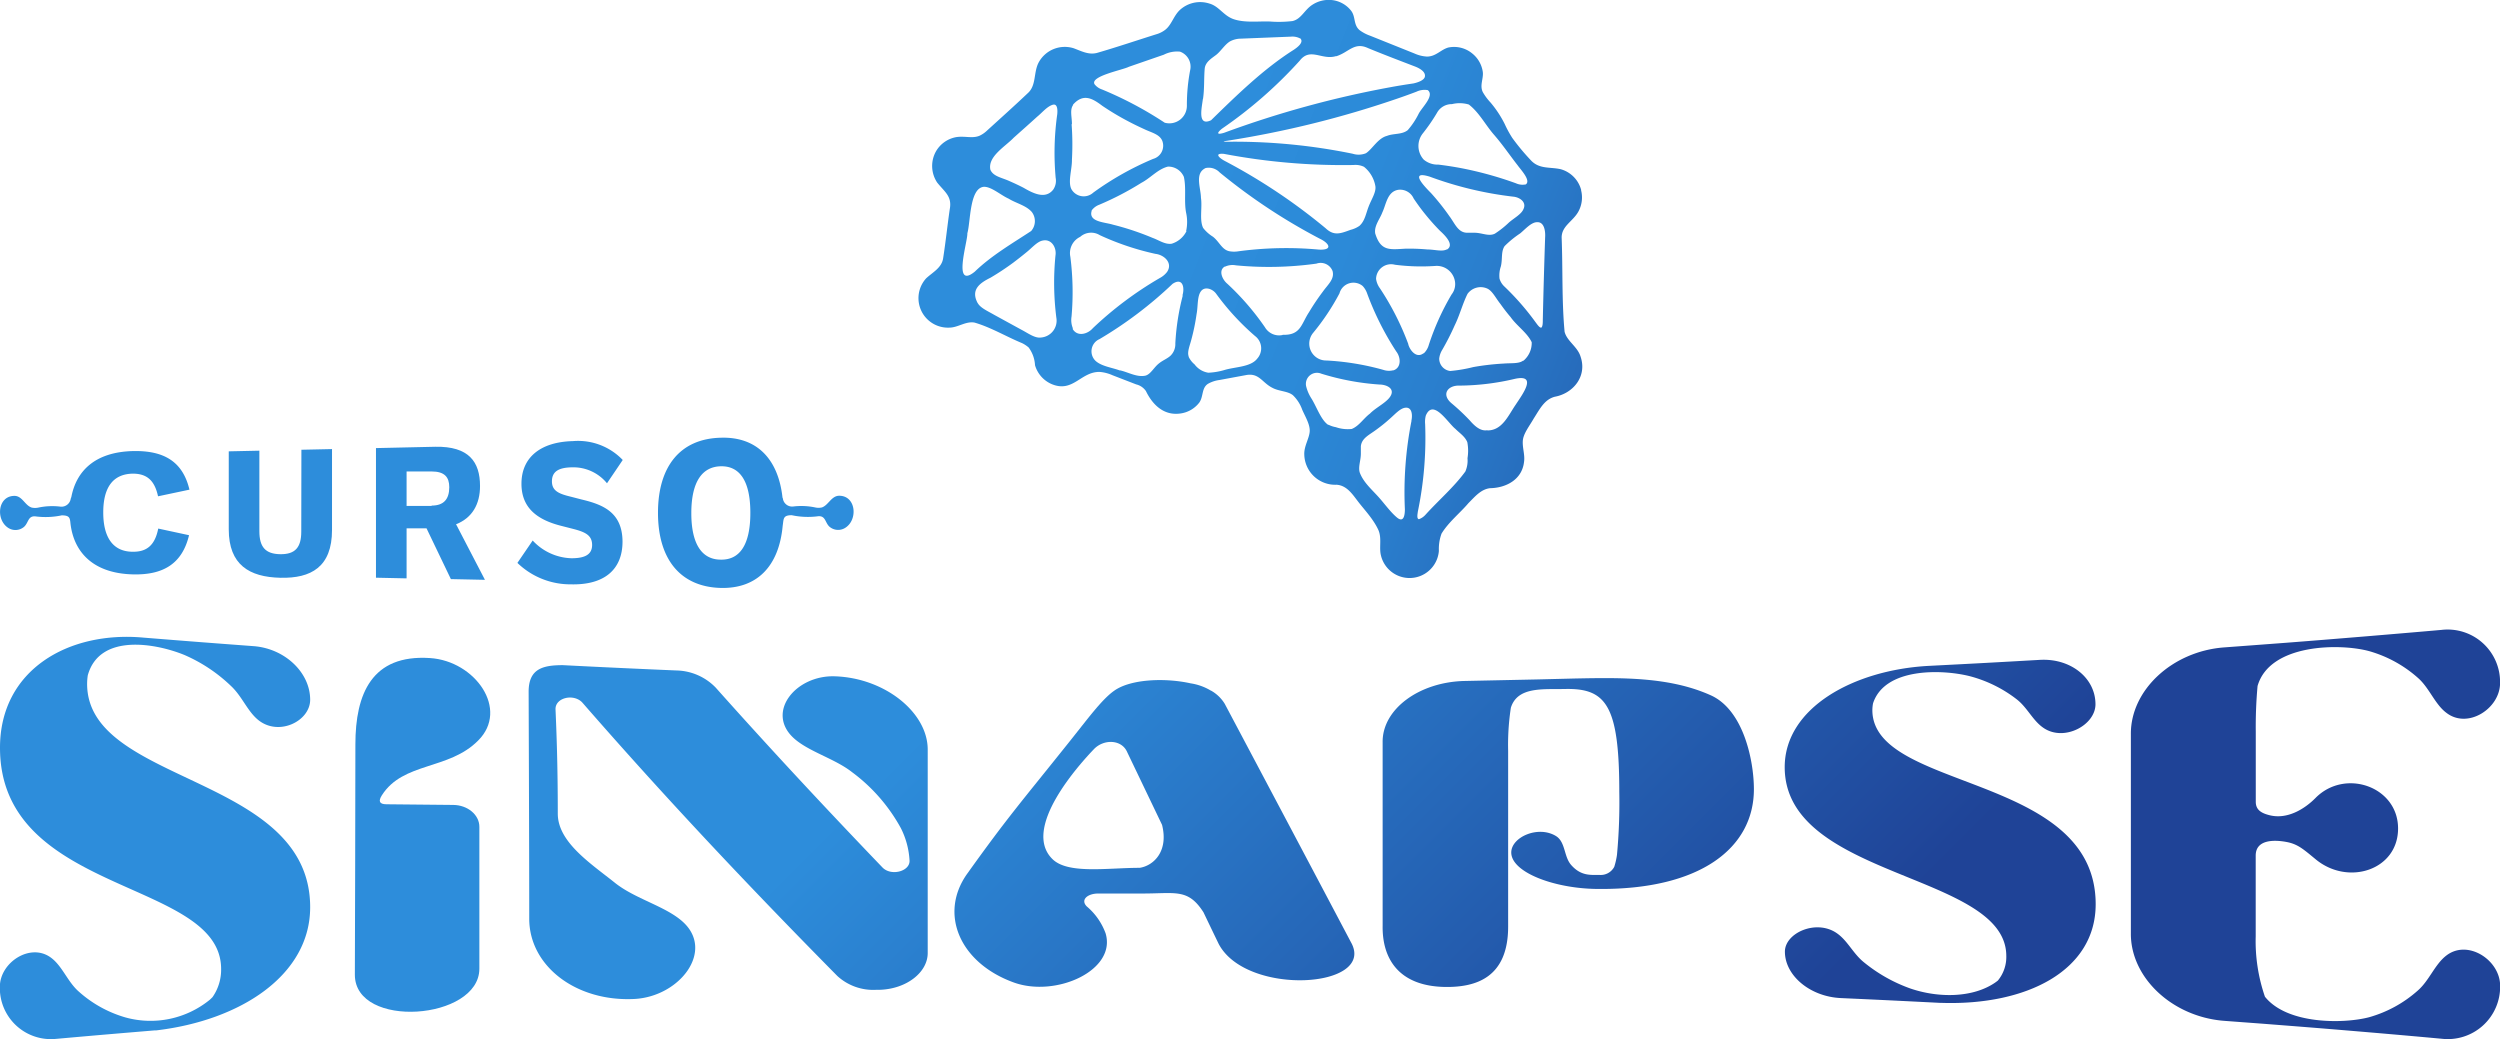
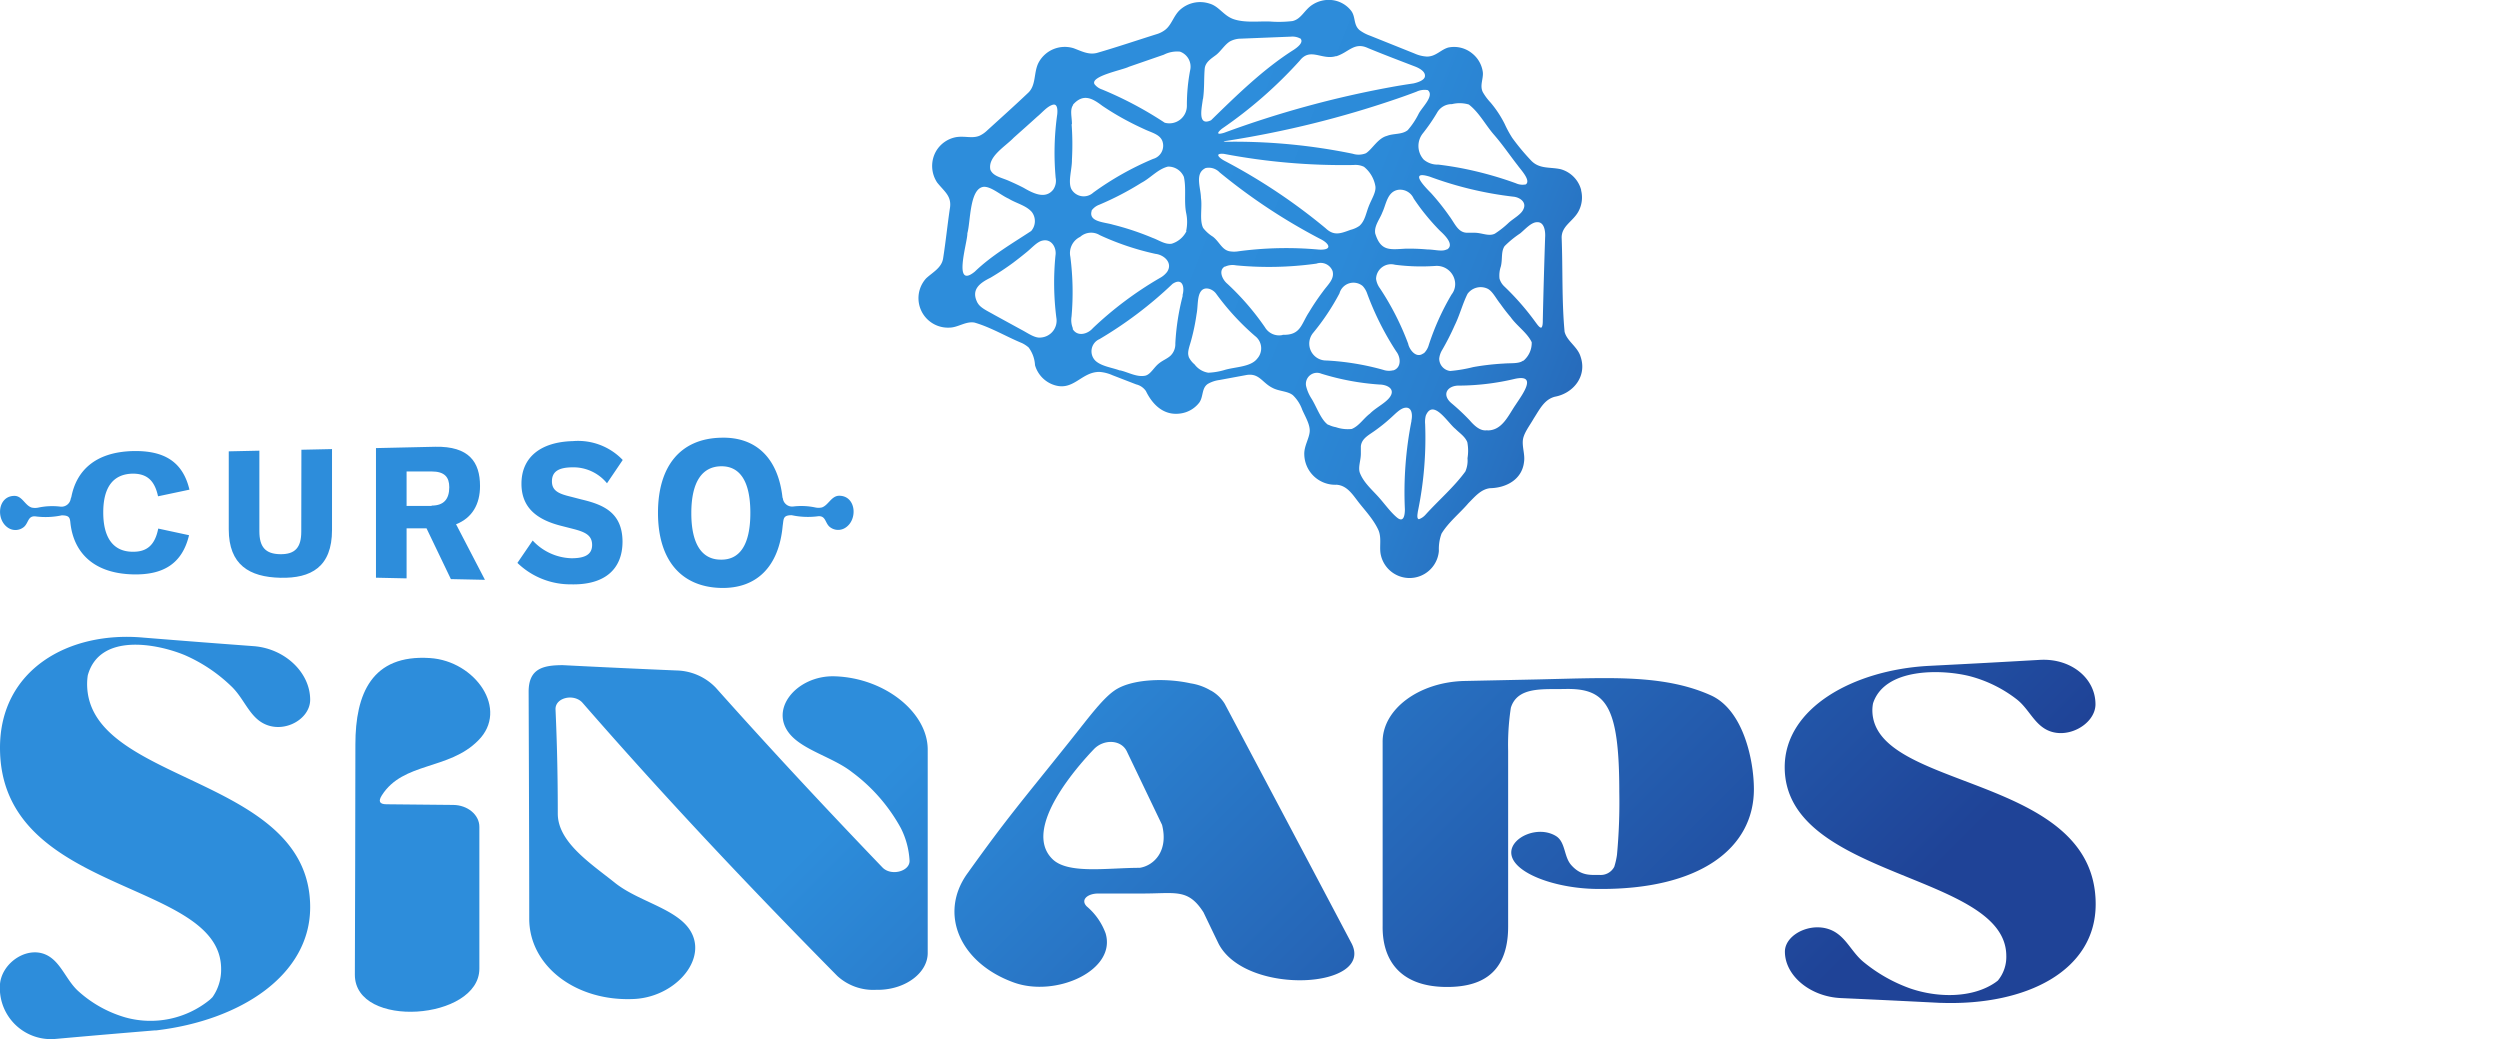
<svg xmlns="http://www.w3.org/2000/svg" viewBox="0 0 376.49 156.49">
  <defs>
    <style>.cls-1{fill:url(#linear-gradient);}.cls-2{fill:url(#linear-gradient-2);}.cls-3{fill:#2d8ddb;}</style>
    <linearGradient id="linear-gradient" x1="147.55" y1="20.05" x2="263.4" y2="66.13" gradientUnits="userSpaceOnUse">
      <stop offset="0.27" stop-color="#2d8ddb" />
      <stop offset="0.46" stop-color="#2c8ad8" />
      <stop offset="0.62" stop-color="#2a7fce" />
      <stop offset="0.77" stop-color="#276dbd" />
      <stop offset="0.92" stop-color="#2254a6" />
      <stop offset="1" stop-color="#1f4397" />
    </linearGradient>
    <linearGradient id="linear-gradient-2" x1="84.14" y1="350.96" x2="295.44" y2="562.25" gradientTransform="translate(0 -329.34)" gradientUnits="userSpaceOnUse">
      <stop offset="0.34" stop-color="#2d8ddb" />
      <stop offset="0.75" stop-color="#1f4397" />
    </linearGradient>
  </defs>
  <title>Ativo 1</title>
  <g id="Camada_2" data-name="Camada 2">
    <g id="Layer_1" data-name="Layer 1">
      <path class="cls-1" d="M229.51,69.59c.17-1.08-.26-2.14-.18-3.22s1-2.21,1.64-3.34c.92-1.43,1.6-2.86,3.17-3.28,2.8-.51,4.88-3.09,3.9-6-.44-1.54-2.06-2.35-2.42-3.79-.43-4.64-.26-9.44-.44-14.12-.05-1.81,1.72-2.49,2.53-4a4.42,4.42,0,0,0,.4-3.17l0-.09a4.42,4.42,0,0,0-3.08-3.1c-1.57-.35-3.14,0-4.38-1.23a33.72,33.72,0,0,1-2.9-3.47,16.54,16.54,0,0,1-1.15-2.11,16.27,16.27,0,0,0-2.13-3.23,8.31,8.31,0,0,1-1.16-1.56c-.5-1,.1-2,0-3a4.34,4.34,0,0,0-1.6-2.83,4.29,4.29,0,0,0-3.61-.89c-1.15.33-1.86,1.36-3.21,1.36A5.29,5.29,0,0,1,213,8.05l-6.66-2.67a6,6,0,0,1-1.58-.83c-1-.83-.55-2.06-1.34-3A4.26,4.26,0,0,0,200.48,0a4.52,4.52,0,0,0-2.83.71c-1.22.78-1.68,2.16-3,2.46a17.13,17.13,0,0,1-3.12.09c-1.57-.14-4.1.28-5.93-.44-1.42-.58-2.08-1.91-3.49-2.29a4.52,4.52,0,0,0-4.38.93c-1,.9-1.28,2.3-2.28,3.05a4,4,0,0,1-1.09.58c-3,.94-6.13,2-9.13,2.87-1.25.34-2.3-.23-3.53-.69a4.47,4.47,0,0,0-5.26,2.1c-.83,1.51-.33,3.5-1.67,4.67-2,1.9-4.18,3.85-6.23,5.72a4.17,4.17,0,0,1-1,.67c-1.1.48-2.28,0-3.59.23a4.43,4.43,0,0,0-3,2.14,4.5,4.5,0,0,0,.19,4.7c1.14,1.42,2.26,2.07,1.89,4-.36,2.46-.62,5-1,7.41-.22,1.43-1.57,2.09-2.55,3a4.44,4.44,0,0,0,3.47,7.43c1.32,0,2.48-1,3.81-.76,2.46.71,4.77,2.11,7.15,3.09a4.53,4.53,0,0,1,1,.66A4.91,4.91,0,0,1,155.87,55a4.43,4.43,0,0,0,2.5,2.84c3.23,1.36,4.38-1.88,7.24-1.83a5.92,5.92,0,0,1,1.93.5l3.57,1.38a2.47,2.47,0,0,1,1.46,1c1,2.07,2.72,3.77,5.26,3.37a4.29,4.29,0,0,0,2.79-1.65c.63-.91.32-2.16,1.28-2.8a4.72,4.72,0,0,1,1.73-.58l4-.74c2-.38,2.42,1.14,4,1.92,1,.54,2.31.47,3.09,1.12a5.68,5.68,0,0,1,1.4,2.2c.51,1.14,1.22,2.29,1.11,3.33s-.85,2.16-.81,3.35A4.66,4.66,0,0,0,201.29,73c1.55.11,2.38,1.43,3.29,2.61s2.25,2.57,3,4.21c.48,1.11.17,2.29.31,3.44a4.43,4.43,0,0,0,8.8-.3,6.69,6.69,0,0,1,.4-2.6c1.06-1.74,2.78-3.09,4.06-4.6,1-1,1.87-2.07,3.24-2.24C226.81,73.48,229.2,72.23,229.51,69.59ZM145.68,35.23v-.1c.5-1.7.3-6.86,2.52-7,1.14,0,2.52,1.27,3.72,1.8,1.11.69,2.61,1,3.47,2a2.27,2.27,0,0,1-.1,2.86c-2.88,1.89-6,3.71-8.49,6.12C143.46,43.62,145.66,36.62,145.68,35.23Zm11.08,15.6c-.91.13-1.93-.65-2.95-1.18L149.7,47.4c-.93-.54-2-1-2.43-1.71l-.05-.07c-1.06-2,.33-3,1.95-3.8a39.87,39.87,0,0,0,3.43-2.27c.65-.49,1.3-1,1.92-1.51.88-.69,1.69-1.69,2.54-1.82,1.31-.26,2.08,1.09,1.89,2.26a41.76,41.76,0,0,0,.13,9.35A2.55,2.55,0,0,1,156.76,50.83Zm2.46-33.65a41.74,41.74,0,0,0-.24,9.61,2.35,2.35,0,0,1-.38,1.78c-1.22,1.53-3.14.47-4.49-.31-.7-.36-1.41-.69-2.12-1-1.14-.52-2.4-.68-2.84-1.69-.44-2,2.27-3.52,3.51-4.83,1.51-1.35,2.2-1.95,3.54-3.17.75-.6,1.53-1.61,2.44-1.82h.06C159.28,15.72,159.27,16.68,159.22,17.18Zm42.5,27a2.18,2.18,0,0,1,3.48-1.12,3.1,3.1,0,0,1,.69,1.15,43.42,43.42,0,0,0,4.38,8.72c.69.88.8,2.42-.41,2.84l-.08,0a2.61,2.61,0,0,1-1.46-.07,39.16,39.16,0,0,0-8.55-1.41,2.54,2.54,0,0,1-2-4.18A35.16,35.16,0,0,0,201.72,44.18Zm-2.09-9.81a87.8,87.8,0,0,0-15.16-10.12c-.76-.39-1.74-1.21-.16-1.08a96,96,0,0,0,19.51,1.68,3,3,0,0,1,1.59.27,4.78,4.78,0,0,1,1.72,2.94c.12.89-.57,1.9-1,3s-.57,2.16-1.34,2.89l-.06.06a4,4,0,0,1-1.33.6C201.87,35.17,200.9,35.57,199.63,34.37ZM208.17,32c.6-1.26.74-3.16,2.43-3.42a2.23,2.23,0,0,1,2.29,1.31c.54.8,1.1,1.58,1.71,2.33a33.29,33.29,0,0,0,2.23,2.51c.71.65,2.26,2.12,1.09,2.84l-.07,0c-.69.36-1.82,0-2.87,0a30.61,30.61,0,0,0-3.32-.12c-2.37.13-3.72.42-4.56-2.3C206.92,34,207.8,33,208.17,32Zm10.17.65a35.53,35.53,0,0,0-2.82-3.56c-1.09-1.1-3.35-3.46-.19-2.48a54.33,54.33,0,0,0,12.5,3c1,.07,2.09.8,1.61,1.85-.31.8-1.38,1.34-2.2,2.05a14.16,14.16,0,0,1-2.12,1.68c-.92.45-1.92-.13-3.06-.14-.36,0-.73,0-1.08,0h-.09C219.61,35,219.15,33.78,218.34,32.64ZM221,44.26a2.44,2.44,0,0,1,2.94-.82c.8.34,1.3,1.44,2,2.31.49.69,1,1.36,1.55,2,.92,1.32,2.53,2.38,3.18,3.79a3.51,3.51,0,0,1-1.25,2.79l-.07,0c-.65.47-1.8.33-2.88.42a37.45,37.45,0,0,0-4.6.53,22,22,0,0,1-3.48.59,1.88,1.88,0,0,1-1.65-1.87,3.17,3.17,0,0,1,.47-1.34A38.71,38.71,0,0,0,219.07,49C219.83,47.46,220.24,45.79,221,44.26Zm10.48-10.8c1.11-.06,1.27,1.42,1.21,2.29-.14,4.15-.26,8.31-.35,12.45,0,.36,0,1-.24,1.15h0c-.27,0-.58-.47-.79-.74a39.51,39.51,0,0,0-4.73-5.44,2.65,2.65,0,0,1-.76-1.21,4.26,4.26,0,0,1,.2-1.83c.28-1.13,0-2.23.57-3.07a15,15,0,0,1,2.34-1.91C229.74,34.48,230.56,33.51,231.43,33.46ZM218.66,15.68a4.87,4.87,0,0,1,2.54.06c1.56,1.2,2.49,3.06,3.79,4.55s2.36,3.07,3.55,4.59c.5.71,2.06,2.31,1.23,2.9l-.05,0a2.38,2.38,0,0,1-1.43-.18,54.66,54.66,0,0,0-8.2-2.27c-1.16-.22-2.31-.4-3.47-.54a3.26,3.26,0,0,1-2.21-.75,3.05,3.05,0,0,1-.1-4A27.47,27.47,0,0,0,216.4,17,2.53,2.53,0,0,1,218.66,15.68Zm-3.72-2.12.06,0c1.1.84-.88,2.61-1.37,3.6A11.49,11.49,0,0,1,212,19.6c-.88.7-2.11.46-3.12.86-1.39.36-2.21,2-3.18,2.62a2.94,2.94,0,0,1-2,.07,88.42,88.42,0,0,0-18.18-1.81c-.51,0-2.1.06-.6-.16a149.54,149.54,0,0,0,25.39-6.29q1.5-.51,3-1.08A2.85,2.85,0,0,1,214.94,13.56Zm-13.77-5.1.1,0c1.86-.59,2.68-2.18,4.74-1.22,2.42,1,4.91,1.94,7.2,2.82.62.26,1.52.76,1.37,1.5-.13.55-1.08.86-1.7,1-1.14.17-2.29.35-3.42.56A150.94,150.94,0,0,0,184.34,20c-1.17.35-1.07,0-.33-.61A66.24,66.24,0,0,0,195.74,9.13C197.32,7.09,199.06,9.09,201.17,8.46Zm-20,6.43c.23-1.53.12-3.09.26-4.61.13-.95,1-1.47,1.7-2s1.35-1.62,2.13-2.06a3.51,3.51,0,0,1,1.63-.4l7.5-.3a2.47,2.47,0,0,1,1.38.26l.05,0c.6.6-.49,1.39-1,1.73-4.54,2.87-8.64,6.89-12.44,10.6C180.27,19.1,181,16.19,181.15,14.89Zm.43,10.41a2.25,2.25,0,0,1,2.07.66,87.75,87.75,0,0,0,15.11,10c1.4.67,2,1.73-.13,1.63a54,54,0,0,0-12.12.25,4,4,0,0,1-1.37,0c-1.15-.22-1.52-1.44-2.51-2.2a5.54,5.54,0,0,1-1.42-1.26l-.05-.07c-.57-1.2-.1-3.07-.32-4.51C180.83,28.23,179.87,26.08,181.58,25.3ZM170,10.06l5.26-1.82a4.42,4.42,0,0,1,2.36-.47l.06,0a2.4,2.4,0,0,1,1.55,2.82,27.94,27.94,0,0,0-.49,5.32,2.64,2.64,0,0,1-3.34,2.57,55.64,55.64,0,0,0-9.42-5,2.39,2.39,0,0,1-1.15-.8C164.15,11.46,169.08,10.54,170,10.06Zm-8.57,8.64c0-1.11-.34-2.14.17-2.88l0-.07c1.51-1.68,2.84-1,4.38.17a39.86,39.86,0,0,0,3.72,2.24c.86.46,1.72.88,2.6,1.28,1.14.55,2.36.78,2.75,1.81a2.06,2.06,0,0,1-1.4,2.68,45.05,45.05,0,0,0-9,5.07,2.13,2.13,0,0,1-3.31-.53c-.54-1.12.12-3,.09-4.43A41.37,41.37,0,0,0,161.38,18.7Zm.14,30.81,0-.07a3.26,3.26,0,0,1-.2-1.77,41.84,41.84,0,0,0-.18-9,2.71,2.71,0,0,1,1.48-3,2.48,2.48,0,0,1,2.95-.26A40.55,40.55,0,0,0,174,38.23c1.34.15,2.67,1.39,1.75,2.73a3.36,3.36,0,0,1-1.09.91,54.13,54.13,0,0,0-10.08,7.55C163.78,50.35,162.21,50.75,161.52,49.51Zm16.55-5A35.86,35.86,0,0,0,177,51.72a2.42,2.42,0,0,1-.76,1.88c-.48.42-1.12.67-1.63,1.07-.83.61-1.29,1.68-2.11,1.9-1.28.28-2.59-.52-3.8-.79l-.09,0c-1.16-.43-2.73-.61-3.64-1.45a2,2,0,0,1,.61-3.26,60.68,60.68,0,0,0,11-8.32C178.11,41.73,178.44,43.31,178.07,44.49Zm.56-9.7a3.69,3.69,0,0,1-2.22,1.89c-1,.16-1.94-.54-2.87-.87a41.28,41.28,0,0,0-6-2c-1.27-.39-3.69-.4-3.19-2.07l0-.07a2.49,2.49,0,0,1,1.15-.86,44.38,44.38,0,0,0,6.34-3.3c1.38-.72,2.48-2.07,4-2.44a2.54,2.54,0,0,1,2.4,1.56c.38,1.74,0,3.6.33,5.37A6.46,6.46,0,0,1,178.63,34.79ZM189.34,54c-1,1.31-3.39,1.23-5,1.74a10.17,10.17,0,0,1-2.37.39,3.19,3.19,0,0,1-2.07-1.25,3.39,3.39,0,0,1-.89-1.14l0-.07c-.25-.67.17-1.61.41-2.55a31.55,31.55,0,0,0,.78-3.82c.23-1.14.07-2.65.66-3.44s1.79-.35,2.32.42A37.7,37.7,0,0,0,189,50.6,2.32,2.32,0,0,1,189.34,54Zm3.82-3.55a2.47,2.47,0,0,1-2.66-1.16,39.35,39.35,0,0,0-5.66-6.55c-.75-.61-1.39-2-.41-2.59l.07,0a2.71,2.71,0,0,1,1.63-.19,51.72,51.72,0,0,0,12.12-.26,1.92,1.92,0,0,1,2.43,1.12c.32,1.21-.68,2-1.45,3.08a34.71,34.71,0,0,0-2.1,3.12C195.94,48.82,195.9,50.51,193.16,50.42ZM203.57,64.6a5.5,5.5,0,0,1-2.4-.27,3.88,3.88,0,0,1-1.09-.36l-.08,0c-1.1-.77-1.73-2.75-2.53-4a6.1,6.1,0,0,1-.77-1.8,1.67,1.67,0,0,1,2.27-1.9,38.1,38.1,0,0,0,8.78,1.64c.92,0,2.22.49,1.75,1.56s-2.25,1.84-3.18,2.81C205.35,63,204.69,64.14,203.57,64.6Zm9-1.24a55.34,55.34,0,0,0-1,13.33c0,.87-.17,2.1-1.2,1.24s-1.93-2.18-2.93-3.26-2.14-2.11-2.66-3.49c-.28-.84.17-1.86.16-2.89,0-.33,0-.68,0-1V67.2c.13-1.22,1.25-1.69,2.31-2.48.67-.49,1.32-1,1.94-1.56.85-.72,1.64-1.68,2.46-1.76C212.68,61.29,212.73,62.58,212.55,63.36Zm-.47-11.5a41.07,41.07,0,0,0-4.3-8.46,3.08,3.08,0,0,1-.57-1.41,2.26,2.26,0,0,1,2.85-2.12,30.9,30.9,0,0,0,6.08.18,2.77,2.77,0,0,1,2.92,2.17,2.51,2.51,0,0,1-.48,2.13,38.1,38.1,0,0,0-3.43,7.6,2.73,2.73,0,0,1-.75,1.26l-.06,0C213.33,54,212.35,52.81,212.08,51.86ZM221,69a4.14,4.14,0,0,1-.32,2c-1.71,2.35-4,4.3-6,6.51a2.37,2.37,0,0,1-1,.68h0c-.36-.07-.2-.78-.16-1.14a54.58,54.58,0,0,0,1.1-13.19,3.79,3.79,0,0,1,.1-1.27c1.11-2.63,3.31,1.09,4.46,2,.62.63,1.44,1.13,1.79,2A6.84,6.84,0,0,1,221,69Zm3-4.2h-.1c-1,.14-1.89-.71-2.58-1.51a32.09,32.09,0,0,0-2.69-2.53C217,59.42,218,58,219.82,58.07a37,37,0,0,0,8.24-1c3.63-.83,1.14,2.42.18,3.9C227.14,62.56,226.24,64.83,224,64.82Z" />
      <path class="cls-2" d="M125.74,101.85c-5.88-.21-10.43,5.37-6.26,9.26,2.24,2.08,6.21,3.11,8.83,5.17a26,26,0,0,1,7.37,8.46,12.29,12.29,0,0,1,1.29,4.8c.15,1.67-2.76,2.46-4.07,1.1-8.37-8.72-16.74-17.69-25.11-27.08a8.46,8.46,0,0,0-5.9-2.59q-8.56-.36-17.12-.8v0c-3,0-5.16.52-5.16,4,0,.61.09,22.43.09,34.18,0,7.16,7.09,12.54,15.85,12.09,6.82-.36,12.12-7.25,7.27-11.63-2.61-2.36-7.23-3.45-10.26-5.9C88.91,130,84,126.81,84,122.53c0-7.48-.2-12.43-.34-15.69-.08-1.79,2.78-2.45,4.07-1a.27.27,0,0,0,.07.08c12.76,14.65,25.53,28.13,38.3,41.06a8,8,0,0,0,5.88,2.08h.48c4-.11,7.25-2.59,7.25-5.54V112.85C139.69,107.3,133.27,102.1,125.74,101.85Z" />
      <path class="cls-2" d="M27.78,98.64a23.7,23.7,0,0,1,7,4.66c1.69,1.57,2.49,3.84,4.15,5.16,3.11,2.46,7.78.11,7.78-3.08,0-4.1-3.8-7.7-8.48-8.07-6.7-.5-9.2-.69-16.65-1.29C10.34,95,0,100.85,0,112.61c0,22.28,33.3,19.72,33.3,33.31A7.19,7.19,0,0,1,32,150.17c-.14.14-.28.28-.43.41a14.14,14.14,0,0,1-12.68,2.64,18,18,0,0,1-7-3.87c-1.68-1.45-2.48-3.81-4.15-5.08-3.1-2.39-7.76.65-7.76,4.33a7.69,7.69,0,0,0,8.47,7.85c7.06-.63,10-.87,14.88-1.28l.22,0c12.72-1.51,23.16-8.34,23.16-18.55,0-20-33.6-18.45-33.59-33.64a8.74,8.74,0,0,1,.1-1.28C15,95.28,23.57,96.91,27.78,98.64Z" />
      <path class="cls-2" d="M296.64,101.83a19.71,19.71,0,0,1,7,3.43c1.68,1.27,2.48,3.29,4.15,4.39,3.11,2.07,7.78-.47,7.78-3.59,0-4-3.8-7-8.49-6.68-6.7.38-9.2.52-16.66.9-11.28.62-21.65,6.32-21.65,15.25,0,16.83,33.37,15.9,33.37,28.43a5.58,5.58,0,0,1-1.27,3.71c-.14.11-.28.22-.43.32-3.36,2.29-8.48,2.32-12.7.89a23.49,23.49,0,0,1-7-3.93c-1.69-1.34-2.49-3.31-4.16-4.44-3.1-2.11-7.78,0-7.78,2.8,0,3.61,3.8,6.81,8.49,7,7.08.32,10,.47,14.91.72h.22c12.73.41,23.18-4.82,23.18-14.86,0-19.77-33.63-17-33.63-29.24a5.85,5.85,0,0,1,.1-1C283.82,100.52,292.43,100.77,296.64,101.83Z" />
      <path class="cls-2" d="M203.44,141.88c-6.33-12-12.66-23.93-19-35.89a5.68,5.68,0,0,0-2-1.95h0l-.13-.06a8.28,8.28,0,0,0-3-1.07c-3.81-.85-9-.67-11.5,1.1-1.87,1.3-4,4.24-6.77,7.7-7.31,9.15-9.27,11.32-15.39,19.88-4.27,6-1.15,13.4,7,16.36,6.34,2.31,15.52-1.8,13.85-7.39a9.62,9.62,0,0,0-2.83-4.05c-1-1,.1-1.95,1.73-1.95h6.69c5,0,6.84-.77,9.15,2.83.76,1.59,1.53,3.19,2.3,4.78C187.76,150.12,207.38,148.82,203.44,141.88Zm-31.8-11.19c-4.86,0-10.87,1-13.18-1.35-4.63-4.63,4.11-14.25,6.27-16.51,1.46-1.53,4.05-1.48,4.94.27L175,124.22C176,128.19,173.75,130.36,171.64,130.69Z" />
      <path class="cls-2" d="M257.66,104.72c-6.19-2.8-13.44-2.68-20.52-2.54l-5.61.14h0l-10.9.23c-6.91.13-12.49,4.26-12.41,9.25,0,.45,0,.92,0,1.42V138c0,.5,0,1,0,1.42-.08,5,2.47,9.09,9.38,9.21,4.57.07,9.52-1.32,9.52-9.09V113.06a36.84,36.84,0,0,1,.41-6.48c1-3.2,4.82-2.75,8.11-2.82,6.24-.15,8.22,2.44,8.22,15.54a85,85,0,0,1-.35,9.44,10.93,10.93,0,0,1-.41,1.8,2.31,2.31,0,0,1-2.24,1.22c-1.36,0-2.79.17-4.26-1.51-1.1-1.26-.83-3.44-2.27-4.34-2.69-1.65-6.74.16-6.74,2.47,0,3,6.49,5.42,12.86,5.49h0c15.64.2,23.72-6.2,23.68-15.09C264.11,114.5,262.56,106.94,257.66,104.72Z" />
-       <path class="cls-2" d="M368.41,143.9c-1.74,1.33-2.57,3.78-4.32,5.29a18.58,18.58,0,0,1-7.31,4c-3.8,1-12.33,1.12-15.69-3.09A25.72,25.72,0,0,1,339.7,141V128.85c0-2.48,2.86-2.38,4.6-2.06s2.56,1.08,4.41,2.6c4.89,4.07,12.45,1.65,12.43-4.65s-8-9.06-12.43-4.57c-1.62,1.64-4.27,3.31-7,2.58-1.06-.28-2-.72-2-2V110.18a68.15,68.15,0,0,1,.27-6.87c1.83-6.4,12.44-6.45,16.81-5.25a18.75,18.75,0,0,1,7.31,4c1.75,1.51,2.58,4,4.32,5.29,3.22,2.49,8.08-.65,8.08-4.49a7.9,7.9,0,0,0-8.82-8c-6,.53-16,1.37-23.56,1.95l-3.46.26-5.76.43c-7.77.6-14.05,6.43-14,13.06v30c-.05,6.67,6.23,12.55,14,13.17l5.77.43,3.46.27c7.6.59,17.55,1.44,23.56,2a7.89,7.89,0,0,0,8.82-8C376.49,144.57,371.63,141.41,368.41,143.9Z" />
      <path class="cls-2" d="M72,111.53c4.73-4.69-.44-12-7.26-12.43-8.74-.57-11.22,5.38-11.22,13,0,9.65-.06,27.64-.08,34.69,0,8.25,18.75,6.85,18.75-.91V124.51c0-1.8-1.76-3.27-3.93-3.29l-10.05-.1c-1.12,0-1.24-.5-.71-1.34C60.71,114.72,67.57,116,72,111.53Z" />
      <path class="cls-3" d="M126.3,74.66c-1.12.07-1.58,1.45-2.53,1.76a2.31,2.31,0,0,1-1,0,10.11,10.11,0,0,0-3.34-.14,1.41,1.41,0,0,1-1.52-1.13c0-.09-.05-.16-.07-.23-.66-5.94-4-9.18-9.31-9-6,.15-9.44,4.21-9.44,11.31s3.47,11.15,9.44,11.31c5.43.14,8.78-3.22,9.34-9.37h0c.16-1,0-1.59,1.37-1.58a11.67,11.67,0,0,0,4,.15c1.13-.07,1,1,1.7,1.6a2,2,0,0,0,2.35.15C129.25,78.27,128.92,74.58,126.3,74.66Zm-17.75,9.62c-2.79,0-4.44-2.25-4.44-7s1.65-7,4.44-7.06S113,72.34,113,77.23,111.36,84.33,108.55,84.28Z" />
      <path class="cls-3" d="M20,71.33c2.05,0,3.27.94,3.8,3.41l4.73-1c-1-4.21-3.81-5.92-8.53-5.81-5.71.15-8.51,3-9.26,6.94a1.16,1.16,0,0,0-.1.3,1.41,1.41,0,0,1-1.52,1.13,10.11,10.11,0,0,0-3.34.14,2.36,2.36,0,0,1-1,0c-1-.31-1.4-1.69-2.52-1.76-2.63-.08-2.95,3.61-1,4.83a2,2,0,0,0,2.34-.15c.72-.63.58-1.67,1.7-1.6a11.71,11.71,0,0,0,4-.15c1.09,0,1.21.34,1.29,1C11,82.94,13.82,86.34,20,86.5c4.64.12,7.45-1.65,8.47-5.9l-4.64-1c-.49,2.5-1.72,3.52-3.83,3.49-2.94,0-4.45-2.1-4.45-5.92S17.05,71.38,20,71.33Z" />
      <path class="cls-3" d="M45.37,80.06c0,2.4-.93,3.43-3.16,3.4S39.06,82.38,39.06,80V67.87l-4.61.1V79.72c0,5.35,3.11,7.18,7.76,7.29S50,85.38,50,79.81V67.63l-4.61.1Z" />
      <path class="cls-3" d="M72.29,73.19c0-3.65-1.7-6-6.73-5.91l-8.94.2V87l4.61.1V79.56l3,0c1.22,2.53,2.45,5.08,3.67,7.65l5.13.11c-1.45-2.82-2.9-5.6-4.35-8.37C71.11,78,72.29,75.94,72.29,73.19Zm-7.3,3H61.23V71L65,71c1.94,0,2.66.84,2.66,2.38C67.65,75.18,66.83,76.14,65,76.14Z" />
      <path class="cls-3" d="M87.62,75.23,86,74.81c-1.78-.43-2.88-.85-2.88-2.32s1-2.08,3-2.11a6.54,6.54,0,0,1,5.29,2.4c.79-1.17,1.58-2.33,2.37-3.51a9.3,9.3,0,0,0-7.5-2.84c-4.87.12-7.75,2.44-7.75,6.42,0,3.55,2.24,5.41,6.06,6.36l1.64.42c1.84.47,2.94.94,2.94,2.44s-1.18,2-3.09,2a8.27,8.27,0,0,1-5.86-2.67l-2.3,3.37A11.46,11.46,0,0,0,86,88c5,.12,7.75-2.22,7.75-6.45C93.72,77.18,90.85,76,87.62,75.23Z" />
    </g>
  </g>
</svg>